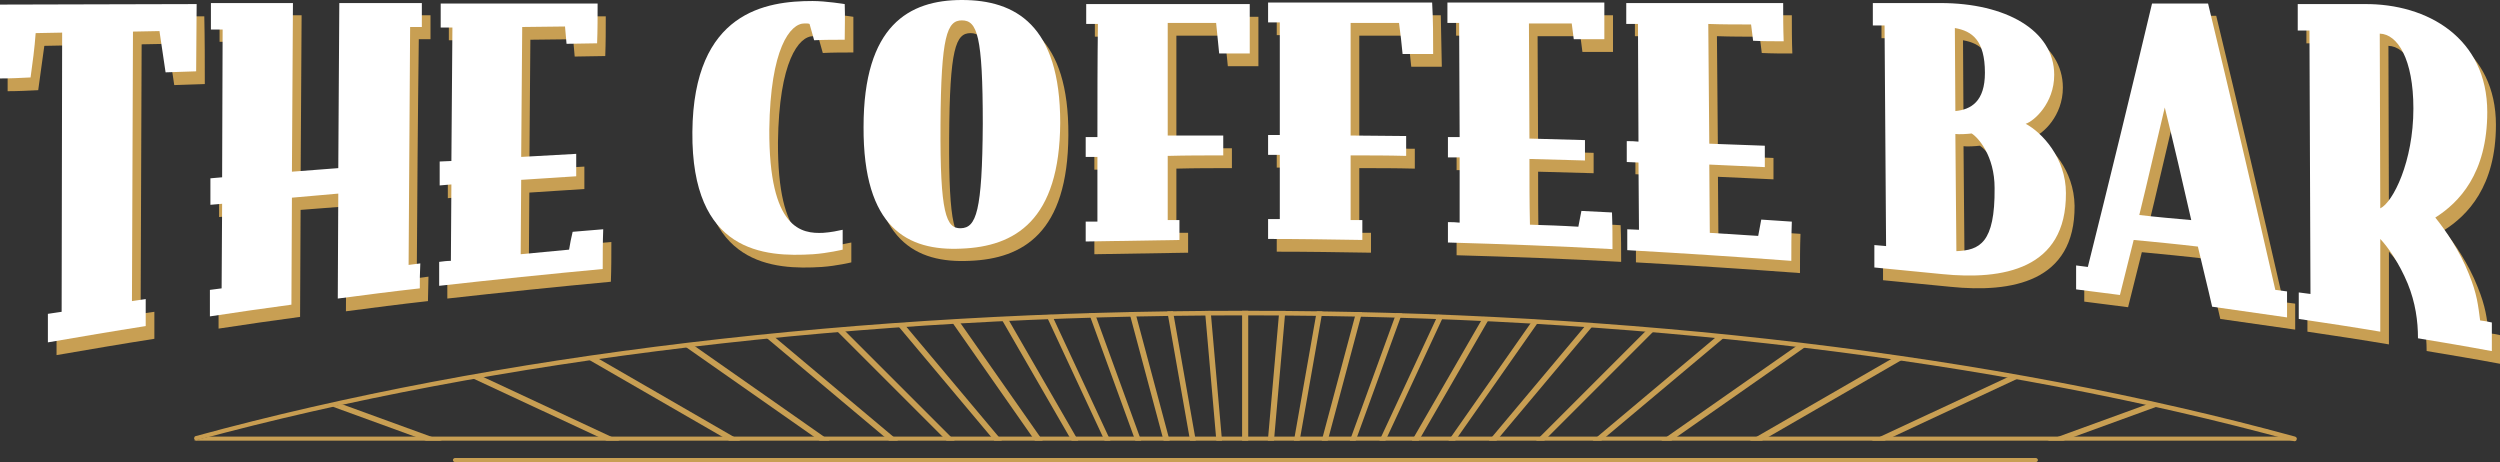
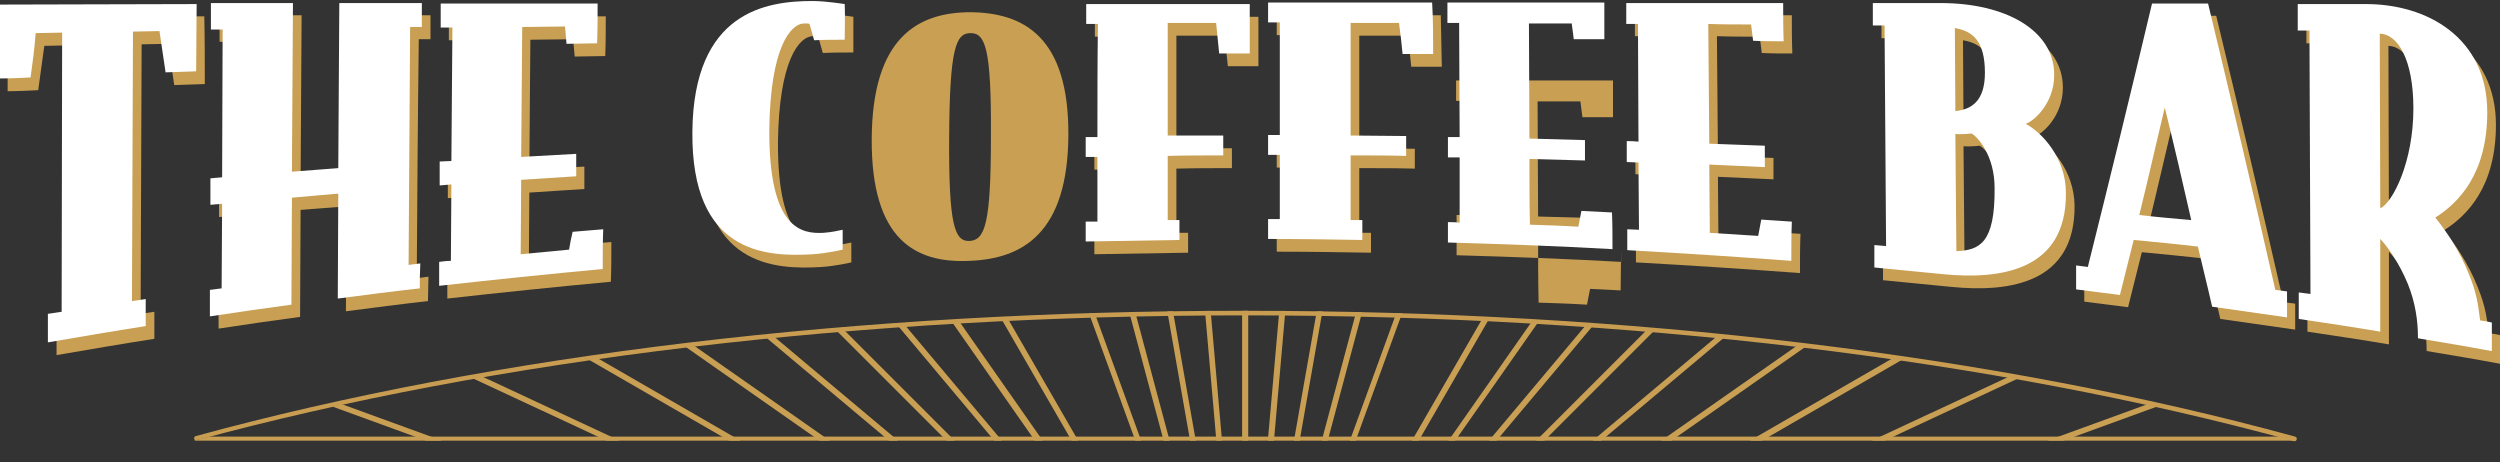
<svg xmlns="http://www.w3.org/2000/svg" xmlns:xlink="http://www.w3.org/1999/xlink" xml:space="preserve" style="enable-background:new 0 0 490.7 90.7;" viewBox="0 0 490.7 90.7" y="0px" x="0px" id="Layer_1" version="1.1">
  <rect x="0" y="0" width="490.7" height="90.7" fill="#333333" stroke="none" />
  <style type="text/css">
	.st0{fill:#C89F53;}
	.st1{fill:#FFFFFF;}
	.st2{clip-path:url(#SVGID_00000142154316549935649450000015442380227648598197_);}
	.st3{fill:#C89D51;}
</style>
  <g>
    <g>
      <g>
        <path d="M40.2,16.5c-2,0.1-4,0.1-6,0.2c-0.4-2.7-0.8-5.4-1.2-8.1c-1.7,0-3.5,0.1-5.2,0.1     c-0.1,17.6-0.1,35.3-0.2,52.9c0.9-0.1,1.8-0.3,2.7-0.4c0,1.8,0,3.5,0,5.3c-6.4,1-12.8,2.1-19.2,3.2c0-1.9,0-3.7,0-5.6     c0.9-0.1,1.8-0.3,2.7-0.4c0-18.3,0.1-36.5,0.1-54.8c-1.7,0-3.5,0.1-5.2,0.1c-0.4,2.9-0.8,5.8-1.2,8.7c-2,0.1-4,0.2-6,0.2V3.3     c12.9,0,25.7-0.1,38.6-0.1C40.2,7.7,40.2,12.1,40.2,16.5" class="st0" />
      </g>
      <g>
        <path d="M84,59.1c-5.4,0.6-10.8,1.3-16.1,2c0-6.9,0.1-13.7,0.1-20.6C65,40.7,62,41,59,41.2c0,7-0.1,14-0.1,21     c-5.3,0.7-10.7,1.5-16,2.3c0-1.7,0-3.4,0-5.2c0.8-0.1,1.5-0.2,2.3-0.3c0-5.5,0.1-11.1,0.1-16.6c-0.8,0.1-1.5,0.1-2.3,0.2     c0-1.7,0-3.4,0-5.2c0.8-0.1,1.5-0.1,2.3-0.2c0-9.7,0.1-19.3,0.1-29c-0.8,0-1.5,0-2.3,0c0-1.7,0-3.4,0-5.2c5.4,0,10.7,0,16.1,0     c-0.1,11-0.1,22-0.2,33.1c3-0.2,6.1-0.5,9.1-0.7c0.1-10.8,0.1-21.6,0.2-32.4c5.4,0,10.8,0,16.2,0c0,1.6,0,3.1,0,4.7     c-0.8,0-1.5,0-2.3,0C82,23.5,81.9,39,81.8,54.6c0.8-0.1,1.5-0.2,2.3-0.3C84.1,55.9,84,57.5,84,59.1" class="st0" />
      </g>
      <g>
        <path d="M119.9,55.3c-10.7,1-21.4,2.1-32.1,3.3c0-1.6,0-3.1,0-4.7c0.8-0.1,1.5-0.2,2.3-0.2c0-5,0.1-10,0.1-15     c-0.8,0.1-1.5,0.1-2.3,0.2c0-1.6,0-3.1,0-4.7c0.8,0,1.5-0.1,2.3-0.1c0.1-8.7,0.1-17.5,0.2-26.2c-0.8,0-1.5,0-2.3,0     c0-1.6,0-3.1,0-4.7c10.3,0,20.5,0,30.8,0c0,2.6,0,5.2-0.1,7.8c-2,0-4,0.1-6,0.1c-0.1-1.1-0.2-2.3-0.3-3.4c-2.8,0-5.6,0.1-8.4,0.1     c-0.1,8.5-0.1,17-0.2,25.5c3.6-0.2,7.2-0.4,10.8-0.6c0,1.5,0,3,0,4.4c-3.6,0.2-7.2,0.5-10.8,0.7c0,4.9-0.1,9.7-0.1,14.6     c3.2-0.3,6.3-0.6,9.5-0.9c0.2-1.2,0.4-2.3,0.7-3.5c2-0.2,4-0.3,6-0.5C120,50.1,120,52.7,119.9,55.3" class="st0" />
      </g>
      <g>
        <path d="M167.5,10.3c-2,0-4,0-6,0.1c-0.3-1.1-0.6-2.1-0.9-3.2c-0.2-0.1-0.6-0.1-1-0.1c-2.8,0-6.7,4.9-6.9,20.8     c-0.1,19.7,6.4,20.5,10.6,20.3c1.5-0.1,2.9-0.4,3.8-0.6c0,1.3,0,2.6,0,3.9c0,0-2.9,0.7-5.8,0.9c-9.6,0.6-23.9-0.3-23.7-24     c0.2-23.7,14.6-25.7,23.6-25.7c2.6,0,6.3,0.6,6.3,0.6C167.5,5.7,167.5,8,167.5,10.3" class="st0" />
      </g>
      <g>
        <path d="M194.5,26.8c0.1-17.3-1.1-20.3-4-20.3c-2.9,0-4.1,3-4.2,20.5c-0.1,17.4,1.1,20.4,4,20.3     C193.3,47.1,194.5,44.1,194.5,26.8 M209.7,26.5c-0.1,19.2-8.9,24.3-19.4,24.7c-10.5,0.5-19.3-4-19.2-23.9     c0.1-19.9,9-24.9,19.4-24.9C201,2.5,209.8,7.3,209.7,26.5" class="st0" />
      </g>
      <g>
        <path d="M247,13c-2,0-4,0-6,0c-0.2-2-0.4-4-0.6-6c-3.2,0-6.3,0-9.5,0c0,7.4,0,14.7,0,22.1c3.6,0,7.2,0,10.9,0     c0,1.3,0,2.6,0,3.9c-3.6,0-7.2,0-10.9,0.1c0,4.2,0,8.4,0,12.6c0.8,0,1.5,0,2.3,0c0,1.3,0,2.6,0,3.9c-6.1,0.1-12.3,0.2-18.4,0.3     c0-1.3,0-2.6,0-3.9c0.8,0,1.5,0,2.3,0c0-4.2,0-8.5,0-12.7c-0.8,0-1.5,0-2.3,0c0-1.3,0-2.6,0-3.9c0.8,0,1.5,0,2.3,0     c0-7.4,0-14.8,0.1-22.2c-0.8,0-1.5,0-2.3,0c0-1.3,0-2.6,0-3.9c10.7,0,21.4,0,32.1,0C247,6.4,247,9.7,247,13" class="st0" />
      </g>
      <g>
        <path d="M283,13.1c-2,0-4,0-6,0c-0.2-2-0.4-4-0.7-6.1c-3.2,0-6.3,0-9.5,0c0,7.4,0,14.8,0,22.1     c3.6,0,7.2,0.1,10.9,0.1c0,1.3,0,2.6,0,3.9c-3.6-0.1-7.2-0.1-10.9-0.1c0,4.2,0,8.4,0,12.7c0.8,0,1.5,0,2.3,0c0,1.3,0,2.6,0,3.9     c-6.1-0.1-12.3-0.2-18.5-0.2c0-1.3,0-2.6,0-3.9c0.8,0,1.5,0,2.3,0c0-4.2,0-8.4,0-12.6c-0.8,0-1.5,0-2.3,0c0-1.3,0-2.6,0-3.9     c0.8,0,1.5,0,2.3,0c0-7.4,0-14.7,0-22.1c-0.8,0-1.5,0-2.3,0c0-1.3,0-2.6,0-3.9c10.7,0,21.4,0,32.2,0     C282.9,6.4,282.9,9.7,283,13.1" class="st0" />
      </g>
      <g>
-         <path d="M318.2,51.4c-10.8-0.6-21.5-1-32.3-1.3c0-1.3,0-2.6,0-4c0.8,0,1.5,0,2.3,0.1c0-4.3,0-8.5,0-12.8     c-0.8,0-1.5,0-2.3,0c0-1.3,0-2.6,0-4c0.8,0,1.5,0,2.3,0c0-7.5-0.1-14.9-0.1-22.4c-0.8,0-1.5,0-2.3,0c0-1.3,0-2.6,0-4     c10.3,0,20.5,0,30.8,0c0,2.4,0,4.8,0,7.2c-2,0-4,0-6,0c-0.1-1-0.3-2.1-0.4-3.1c-2.8,0-5.6,0-8.4,0c0,7.5,0.1,15.1,0.1,22.6     c3.6,0.1,7.2,0.2,10.9,0.3c0,1.3,0,2.7,0,4c-3.6-0.1-7.2-0.2-10.9-0.3c0,4.3,0,8.6,0.1,12.9c3.2,0.1,6.3,0.2,9.5,0.4     c0.2-1,0.4-2.1,0.6-3.1c2,0.1,4,0.2,6,0.3C318.2,46.6,318.2,49,318.2,51.4" class="st0" />
+         <path d="M318.2,51.4c-10.8-0.6-21.5-1-32.3-1.3c0-1.3,0-2.6,0-4c0.8,0,1.5,0,2.3,0.1c-0.8,0-1.5,0-2.3,0c0-1.3,0-2.6,0-4c0.8,0,1.5,0,2.3,0c0-7.5-0.1-14.9-0.1-22.4c-0.8,0-1.5,0-2.3,0c0-1.3,0-2.6,0-4     c10.3,0,20.5,0,30.8,0c0,2.4,0,4.8,0,7.2c-2,0-4,0-6,0c-0.1-1-0.3-2.1-0.4-3.1c-2.8,0-5.6,0-8.4,0c0,7.5,0.1,15.1,0.1,22.6     c3.6,0.1,7.2,0.2,10.9,0.3c0,1.3,0,2.7,0,4c-3.6-0.1-7.2-0.2-10.9-0.3c0,4.3,0,8.6,0.1,12.9c3.2,0.1,6.3,0.2,9.5,0.4     c0.2-1,0.4-2.1,0.6-3.1c2,0.1,4,0.2,6,0.3C318.2,46.6,318.2,49,318.2,51.4" class="st0" />
      </g>
      <g>
        <path d="M353.3,53.6c-10.7-0.8-21.5-1.5-32.2-2.1c0-1.4,0-2.7,0-4.1c0.8,0,1.5,0.1,2.3,0.1c0-4.4-0.1-8.8-0.1-13.2     c-0.8,0-1.5-0.1-2.3-0.1c0-1.4,0-2.7,0-4.1c0.8,0,1.5,0,2.3,0.1c0-7.7-0.1-15.4-0.1-23.1c-0.8,0-1.5,0-2.3,0c0-1.4,0-2.7,0-4.1     c10.3,0,20.5,0,30.8,0c0,2.5,0,5,0.1,7.5c-2,0-4,0-6-0.1c-0.1-1.1-0.3-2.2-0.4-3.2c-2.8,0-5.6,0-8.4-0.1     c0.1,7.8,0.1,15.7,0.2,23.5c3.6,0.1,7.2,0.3,10.9,0.4c0,1.4,0,2.8,0,4.2c-3.6-0.2-7.2-0.3-10.9-0.5c0,4.5,0.1,9,0.1,13.4     c3.2,0.2,6.3,0.4,9.5,0.6c0.2-1.1,0.4-2.1,0.6-3.2c2,0.1,4,0.3,6,0.4C353.3,48.6,353.3,51.1,353.3,53.6" class="st0" />
      </g>
      <g>
        <path d="M393.1,39.3c0-6.3-3.2-9.9-4.5-10.7c-0.8,0.1-2.5,0.2-3.2,0.1c0.1,7.7,0.1,15.4,0.2,23     C390.2,51.6,393.2,50.3,393.1,39.3 M391.2,16.7c0-6.4-2.5-8.2-5.9-8.8c0,5.4,0.1,10.9,0.1,16.3C388.6,24,391.3,22.3,391.2,16.7      M407.2,40.4c0.1,15-12.4,17.1-24.3,15.9c-4.4-0.4-8.9-0.9-13.3-1.3c0-1.5,0-2.9,0-4.4c0.8,0.1,1.5,0.1,2.3,0.2     c-0.1-14.4-0.2-28.9-0.3-43.3c-0.8,0-1.5,0-2.3,0c0-1.5,0-2.9,0-4.4c4.4,0,8.9,0,13.3,0c12.7,0,22.3,5.3,22.3,14.1     c0,5.6-4,9.1-5.6,9.6C402.5,28.5,407.1,33.4,407.2,40.4" class="st0" />
      </g>
      <g>
        <path d="M431.8,45.7c-1.7-7.5-3.4-14.8-5.2-22.1c-1.7,7.1-3.3,14.2-5,21.1C425,45,428.4,45.3,431.8,45.7 M450.5,64.7     c-4.9-0.7-9.8-1.4-14.7-2.1c-0.9-4-1.9-7.9-2.8-11.8c-4.2-0.5-8.4-0.9-12.6-1.3c-0.9,3.6-1.8,7.2-2.7,10.8     c-2.9-0.4-5.7-0.7-8.6-1.1c0-1.6,0-3.1,0-4.7c0.8,0.1,1.5,0.2,2.3,0.3c4.2-16.8,8.4-34,12.6-51.7c3.7,0,7.3,0,11,0     c4.4,18.2,8.8,36.9,13.2,56.2c0.8,0.1,1.5,0.2,2.3,0.3C450.5,61.3,450.5,63,450.5,64.7" class="st0" />
      </g>
      <g>
        <path d="M475.4,23.7c0-9.7-3.1-14.6-6.6-14.7c0,11.4,0.1,22.9,0.1,34.3C471.4,42.2,475.4,34.2,475.4,23.7      M490.7,71.4c-4.8-0.9-9.6-1.7-14.4-2.5c0-3.4-0.5-7-2-10.7c-1.7-4.1-3.9-7.2-5.4-8.8c0,6.1,0,12.2,0,18.2     c-5.3-0.9-10.6-1.7-16-2.5c0-1.7,0-3.5,0-5.2c0.8,0.1,1.5,0.2,2.3,0.3C455.1,43,455,25.7,455,8.5c-0.8,0-1.5,0-2.3,0     c0-1.7,0-3.5,0-5.2c4.4,0,8.8,0,13.1,0c12.4-0.1,24.1,6.7,24.1,21.2c0,12.1-5.6,17.8-10.2,20.7c2,2.5,4.8,6.5,6.6,11.1     c1.6,3.9,1.8,6.1,2.2,9.1c0.8,0.1,1.5,0.2,2.3,0.4V71.4z" class="st0" />
      </g>
      <g>
        <path d="M38.5,14c-2,0.1-4,0.1-6,0.2c-0.4-2.7-0.8-5.4-1.2-8.1c-1.7,0-3.5,0.1-5.2,0.1c-0.1,17.6-0.1,35.3-0.2,52.9     c0.9-0.1,1.8-0.3,2.7-0.4c0,1.8,0,3.5,0,5.3c-6.4,1-12.8,2.1-19.2,3.2c0-1.9,0-3.7,0-5.6c0.9-0.1,1.8-0.3,2.7-0.4     c0-18.3,0.1-36.5,0.1-54.8c-1.7,0-3.5,0.1-5.2,0.1C6.8,9.4,6.4,12.3,6,15.2c-2,0.1-4,0.2-6,0.2V0.9c12.9,0,25.7-0.1,38.6-0.1     C38.6,5.2,38.5,9.6,38.5,14" class="st1" />
      </g>
      <g>
        <path d="M82.4,56.6c-5.4,0.6-10.8,1.3-16.1,2c0-6.9,0.1-13.7,0.1-20.6c-3,0.3-6.1,0.5-9.1,0.8c0,7-0.1,14-0.1,21     c-5.3,0.7-10.7,1.5-16,2.3c0-1.7,0-3.4,0-5.2c0.8-0.1,1.5-0.2,2.3-0.3c0-5.5,0.1-11.1,0.1-16.6c-0.8,0.1-1.5,0.1-2.3,0.2     c0-1.7,0-3.4,0-5.2c0.8-0.1,1.5-0.1,2.3-0.2c0-9.7,0.1-19.3,0.1-29c-0.8,0-1.5,0-2.3,0c0-1.7,0-3.4,0-5.2c5.4,0,10.7,0,16.1,0     c-0.1,11-0.1,22-0.2,33.1c3-0.2,6.1-0.5,9.1-0.7c0.1-10.8,0.1-21.6,0.2-32.4c5.4,0,10.8,0,16.2,0c0,1.6,0,3.1,0,4.7     c-0.8,0-1.5,0-2.3,0c-0.1,15.6-0.2,31.1-0.3,46.7c0.8-0.1,1.5-0.2,2.3-0.3C82.4,53.5,82.4,55,82.4,56.6" class="st1" />
      </g>
      <g>
        <path d="M118.3,52.8c-10.7,1-21.4,2.1-32.1,3.3c0-1.6,0-3.1,0-4.7c0.8-0.1,1.5-0.2,2.3-0.2c0-5,0.1-10,0.1-15     c-0.8,0.1-1.5,0.1-2.3,0.2c0-1.6,0-3.1,0-4.7c0.8,0,1.5-0.1,2.3-0.1c0.1-8.7,0.1-17.5,0.2-26.2c-0.8,0-1.5,0-2.3,0     c0-1.6,0-3.1,0-4.7c10.3,0,20.5,0,30.8,0c0,2.6,0,5.2-0.1,7.8c-2,0-4,0.1-6,0.1c-0.1-1.1-0.2-2.3-0.3-3.4c-2.8,0-5.6,0.1-8.4,0.1     c-0.1,8.5-0.1,17-0.2,25.5c3.6-0.2,7.2-0.4,10.8-0.6c0,1.5,0,3,0,4.4c-3.6,0.2-7.2,0.5-10.8,0.7c0,4.9-0.1,9.7-0.1,14.6     c3.2-0.3,6.3-0.6,9.5-0.9c0.2-1.2,0.4-2.3,0.7-3.5c2-0.2,4-0.3,6-0.5C118.3,47.6,118.3,50.2,118.3,52.8" class="st1" />
      </g>
      <g>
        <path d="M165.8,7.8c-2,0-4,0-6,0.1c-0.3-1.1-0.6-2.1-0.9-3.2c-0.2-0.1-0.6-0.1-1-0.1c-2.8,0-6.7,4.9-6.9,20.8     c-0.1,19.7,6.4,20.5,10.6,20.3c1.5-0.1,2.9-0.4,3.8-0.6c0,1.3,0,2.6,0,3.9c0,0-2.9,0.7-5.8,0.9c-9.6,0.6-23.9-0.3-23.7-24     c0.2-23.7,14.6-25.7,23.6-25.7c2.6,0,6.3,0.6,6.3,0.6C165.9,3.2,165.8,5.5,165.8,7.8" class="st1" />
      </g>
      <g>
-         <path d="M192.9,24.3C192.9,7,191.8,4,188.8,4c-2.9,0-4.1,3-4.2,20.5c-0.1,17.4,1.1,20.4,4,20.3     C191.6,44.7,192.8,41.6,192.9,24.3 M208.1,24.1c-0.1,19.2-8.9,24.3-19.4,24.7c-10.5,0.5-19.3-4-19.2-23.9     C169.5,5,178.4,0,188.8,0C199.3,0,208.1,4.9,208.1,24.1" class="st1" />
-       </g>
+         </g>
      <g>
        <path d="M245.3,10.5c-2,0-4,0-6,0c-0.2-2-0.4-4-0.6-6c-3.2,0-6.3,0-9.5,0c0,7.4,0,14.7,0,22.1c3.6,0,7.2,0,10.9,0     c0,1.3,0,2.6,0,3.9c-3.6,0-7.2,0-10.9,0.1c0,4.2,0,8.4,0,12.6c0.8,0,1.5,0,2.3,0c0,1.3,0,2.6,0,3.9c-6.1,0.1-12.3,0.2-18.4,0.3     c0-1.3,0-2.6,0-3.9c0.8,0,1.5,0,2.3,0c0-4.2,0-8.5,0-12.7c-0.8,0-1.5,0-2.3,0c0-1.3,0-2.6,0-3.9c0.8,0,1.5,0,2.3,0     c0-7.4,0-14.8,0.1-22.2c-0.8,0-1.5,0-2.3,0c0-1.3,0-2.6,0-3.9c10.7,0,21.4,0,32.1,0C245.3,3.9,245.3,7.2,245.3,10.5" class="st1" />
      </g>
      <g>
        <path d="M281.3,10.6c-2,0-4,0-6,0c-0.2-2-0.4-4-0.7-6.1c-3.2,0-6.3,0-9.5,0c0,7.4,0,14.8,0,22.1     c3.6,0,7.2,0.1,10.9,0.1c0,1.3,0,2.6,0,3.9c-3.6-0.1-7.2-0.1-10.9-0.1c0,4.2,0,8.4,0,12.7c0.8,0,1.5,0,2.3,0c0,1.3,0,2.6,0,3.9     c-6.1-0.1-12.3-0.2-18.5-0.2c0-1.3,0-2.6,0-3.9c0.8,0,1.5,0,2.3,0c0-4.2,0-8.4,0-12.6c-0.8,0-1.5,0-2.3,0c0-1.3,0-2.6,0-3.9     c0.8,0,1.5,0,2.3,0c0-7.4,0-14.7,0-22.1c-0.8,0-1.5,0-2.3,0c0-1.3,0-2.6,0-3.9c10.7,0,21.4,0,32.2,0     C281.3,3.9,281.3,7.3,281.3,10.6" class="st1" />
      </g>
      <g>
        <path d="M316.5,48.9c-10.8-0.6-21.5-1-32.3-1.3c0-1.3,0-2.6,0-4c0.8,0,1.5,0,2.3,0.1c0-4.3,0-8.5,0-12.8     c-0.8,0-1.5,0-2.3,0c0-1.3,0-2.6,0-4c0.8,0,1.5,0,2.3,0c0-7.5-0.1-14.9-0.1-22.4c-0.8,0-1.5,0-2.3,0c0-1.3,0-2.6,0-4     c10.3,0,20.5,0,30.8,0c0,2.4,0,4.8,0,7.2c-2,0-4,0-6,0c-0.1-1-0.3-2.1-0.4-3.1c-2.8,0-5.6,0-8.4,0c0,7.5,0.1,15.1,0.1,22.6     c3.6,0.1,7.2,0.2,10.9,0.3c0,1.3,0,2.7,0,4c-3.6-0.1-7.2-0.2-10.9-0.3c0,4.3,0,8.6,0.1,12.9c3.2,0.1,6.3,0.2,9.5,0.4     c0.2-1,0.4-2.1,0.6-3.1c2,0.1,4,0.2,6,0.3C316.5,44.1,316.5,46.5,316.5,48.9" class="st1" />
      </g>
      <g>
        <path d="M351.6,51.2c-10.7-0.8-21.5-1.5-32.2-2.1c0-1.4,0-2.7,0-4.1c0.8,0,1.5,0.1,2.3,0.1c0-4.4-0.1-8.8-0.1-13.2     c-0.8,0-1.5-0.1-2.3-0.1c0-1.4,0-2.7,0-4.1c0.8,0,1.5,0,2.3,0.1c0-7.7-0.1-15.4-0.1-23.1c-0.8,0-1.5,0-2.3,0c0-1.4,0-2.7,0-4.1     c10.3,0,20.5,0,30.8,0c0,2.5,0,5,0.1,7.5c-2,0-4,0-6-0.1c-0.1-1.1-0.3-2.2-0.4-3.2c-2.8,0-5.6,0-8.4-0.1     c0.1,7.8,0.1,15.7,0.2,23.5c3.6,0.1,7.2,0.3,10.9,0.4c0,1.4,0,2.8,0,4.2c-3.6-0.2-7.2-0.3-10.9-0.5c0,4.5,0.1,9,0.1,13.4     c3.2,0.2,6.3,0.4,9.5,0.6c0.2-1.1,0.4-2.1,0.6-3.2c2,0.1,4,0.3,6,0.4C351.6,46.2,351.6,48.7,351.6,51.2" class="st1" />
      </g>
      <g>
        <path d="M391.5,36.9c0-6.3-3.2-9.9-4.5-10.7c-0.8,0.1-2.5,0.2-3.2,0.1c0.1,7.7,0.1,15.4,0.2,23     C388.5,49.1,391.6,47.8,391.5,36.9 M389.6,14.3c0-6.4-2.5-8.2-5.9-8.8c0,5.4,0.1,10.9,0.1,16.3C386.9,21.5,389.6,19.9,389.6,14.3      M405.5,37.9c0.1,15-12.4,17.1-24.3,15.9c-4.4-0.4-8.9-0.9-13.3-1.3c0-1.5,0-2.9,0-4.4c0.8,0.1,1.5,0.1,2.3,0.2     c-0.1-14.4-0.2-28.9-0.3-43.3c-0.8,0-1.5,0-2.3,0c0-1.5,0-2.9,0-4.4c4.4,0,8.9,0,13.3,0c12.7,0,22.3,5.3,22.3,14.1     c0,5.6-4,9.1-5.6,9.6C400.8,26,405.5,31,405.5,37.9" class="st1" />
      </g>
      <g>
        <path d="M430.1,43.2c-1.7-7.5-3.4-14.8-5.2-22.1c-1.7,7.1-3.3,14.2-5,21.1C423.3,42.6,426.7,42.9,430.1,43.2      M448.9,62.3c-4.9-0.7-9.8-1.4-14.7-2.1c-0.9-4-1.9-7.9-2.8-11.8c-4.2-0.5-8.4-0.9-12.6-1.3c-0.9,3.6-1.8,7.2-2.7,10.8     c-2.9-0.4-5.7-0.7-8.6-1.1c0-1.6,0-3.1,0-4.7c0.8,0.1,1.5,0.2,2.3,0.3c4.2-16.8,8.4-34,12.6-51.7c3.7,0,7.3,0,11,0     c4.4,18.2,8.8,36.9,13.2,56.2c0.8,0.1,1.5,0.2,2.3,0.3C448.9,58.8,448.9,60.5,448.9,62.3" class="st1" />
      </g>
      <g>
        <path d="M473.7,21.3c0-9.7-3.1-14.6-6.6-14.7c0,11.4,0.1,22.9,0.1,34.3C469.7,39.7,473.7,31.7,473.7,21.3 M489,68.9     c-4.8-0.9-9.6-1.7-14.4-2.5c0-3.4-0.5-7-2-10.7c-1.7-4.1-3.9-7.2-5.4-8.8c0,6.1,0,12.2,0,18.2c-5.3-0.9-10.6-1.7-16-2.5     c0-1.7,0-3.5,0-5.2c0.8,0.1,1.5,0.2,2.3,0.3c-0.1-17.2-0.1-34.5-0.2-51.7c-0.8,0-1.5,0-2.3,0c0-1.7,0-3.5,0-5.2     c4.4,0,8.8,0,13.1,0c12.4-0.1,24.1,6.7,24.1,21.2c0,12.1-5.6,17.8-10.2,20.7c2,2.5,4.8,6.5,6.6,11.1c1.6,3.9,1.8,6.1,2.2,9.1     c0.8,0.1,1.5,0.2,2.3,0.4V68.9z" class="st1" />
      </g>
    </g>
    <g>
      <defs>
        <path d="M38,86.5h412.8C391.3,70.4,320.5,61,244.4,61S97.5,70.4,38,86.5" id="SVGID_1_" />
      </defs>
      <clipPath id="SVGID_00000170236289946437633030000000812171942124926592_">
        <use style="overflow:visible;" xlink:href="#SVGID_1_" />
      </clipPath>
      <g style="clip-path:url(#SVGID_00000170236289946437633030000000812171942124926592_);">
        <path d="M248.2,101.3C248.2,101.3,248.2,101.3,248.2,101.3c-0.4,0-0.6-0.3-0.6-0.6L266.6-115c0-0.3,0.3-0.5,0.6-0.5     c0.3,0,0.5,0.3,0.5,0.6l-18.9,215.7C248.8,101.1,248.5,101.3,248.2,101.3" class="st0" />
      </g>
      <g style="clip-path:url(#SVGID_00000170236289946437633030000000812171942124926592_);">
        <path d="M252,101.8C252,101.8,252,101.8,252,101.8c-0.4-0.1-0.6-0.4-0.6-0.7l37.6-213.3c0.1-0.3,0.3-0.5,0.6-0.5     c0.3,0.1,0.5,0.3,0.5,0.6l-37.6,213.3C252.5,101.6,252.3,101.8,252,101.8" class="st0" />
      </g>
      <g style="clip-path:url(#SVGID_00000170236289946437633030000000812171942124926592_);">
        <path d="M255.8,102.6c0,0-0.1,0-0.1,0c-0.3-0.1-0.5-0.4-0.4-0.7l56-209.2c0.1-0.3,0.4-0.5,0.7-0.4     c0.3,0.1,0.5,0.4,0.4,0.7l-56,209.2C256.2,102.5,256,102.6,255.8,102.6" class="st0" />
      </g>
      <g style="clip-path:url(#SVGID_00000170236289946437633030000000812171942124926592_);">
        <path d="M259.4,103.8c-0.1,0-0.1,0-0.2,0c-0.3-0.1-0.4-0.4-0.3-0.7l74.1-203.5c0.1-0.3,0.4-0.4,0.7-0.3     c0.3,0.1,0.4,0.4,0.3,0.7l-74.1,203.5C259.9,103.6,259.6,103.8,259.4,103.8" class="st0" />
      </g>
      <g style="clip-path:url(#SVGID_00000170236289946437633030000000812171942124926592_);">
-         <path d="M262.9,105.2c-0.1,0-0.2,0-0.2-0.1c-0.3-0.1-0.4-0.5-0.3-0.7l91.5-196.3c0.1-0.3,0.5-0.4,0.7-0.3     c0.3,0.1,0.4,0.5,0.3,0.7l-91.5,196.3C263.3,105.1,263.1,105.2,262.9,105.2" class="st0" />
-       </g>
+         </g>
      <g style="clip-path:url(#SVGID_00000170236289946437633030000000812171942124926592_);">
        <path d="M266.3,107c-0.1,0-0.2,0-0.3-0.1c-0.3-0.2-0.4-0.5-0.2-0.8L374.1-81.4c0.2-0.3,0.5-0.4,0.8-0.2     c0.3,0.2,0.4,0.5,0.2,0.8L266.8,106.7C266.7,106.9,266.5,107,266.3,107" class="st0" />
      </g>
      <g style="clip-path:url(#SVGID_00000170236289946437633030000000812171942124926592_);">
        <path d="M269.5,109.1c-0.1,0-0.2,0-0.3-0.1c-0.3-0.2-0.3-0.5-0.1-0.8L393.3-69.2c0.2-0.3,0.5-0.3,0.8-0.1     c0.3,0.2,0.3,0.5,0.1,0.8L270,108.8C269.9,109,269.7,109.1,269.5,109.1" class="st0" />
      </g>
      <g style="clip-path:url(#SVGID_00000170236289946437633030000000812171942124926592_);">
        <path d="M272.6,111.4c-0.1,0-0.3,0-0.4-0.1c-0.2-0.2-0.3-0.6-0.1-0.8L411.3-55.4c0.2-0.2,0.6-0.3,0.8-0.1     c0.2,0.2,0.3,0.6,0.1,0.8L273,111.2C272.9,111.3,272.7,111.4,272.6,111.4" class="st0" />
      </g>
      <g style="clip-path:url(#SVGID_00000170236289946437633030000000812171942124926592_);">
        <path d="M275.4,114c-0.1,0-0.3-0.1-0.4-0.2c-0.2-0.2-0.2-0.6,0-0.8L428.1-40.1c0.2-0.2,0.6-0.2,0.8,0     c0.2,0.2,0.2,0.6,0,0.8L275.8,113.8C275.7,113.9,275.5,114,275.4,114" class="st0" />
      </g>
      <g style="clip-path:url(#SVGID_00000170236289946437633030000000812171942124926592_);">
        <path d="M278,116.8c-0.2,0-0.3-0.1-0.4-0.2c-0.2-0.2-0.2-0.6,0.1-0.8L443.5-23.4c0.2-0.2,0.6-0.2,0.8,0.1     c0.2,0.2,0.2,0.6-0.1,0.8L278.3,116.7C278.2,116.7,278.1,116.8,278,116.8" class="st0" />
      </g>
      <g style="clip-path:url(#SVGID_00000170236289946437633030000000812171942124926592_);">
        <path d="M280.3,119.8c-0.2,0-0.4-0.1-0.5-0.2c-0.2-0.3-0.1-0.6,0.1-0.8L457.4-5.4c0.3-0.2,0.6-0.1,0.8,0.1     c0.2,0.3,0.1,0.6-0.1,0.8L280.6,119.7C280.5,119.8,280.4,119.8,280.3,119.8" class="st0" />
      </g>
      <g style="clip-path:url(#SVGID_00000170236289946437633030000000812171942124926592_);">
        <path d="M282.4,123c-0.2,0-0.4-0.1-0.5-0.3c-0.2-0.3-0.1-0.6,0.2-0.8L469.6,13.7c0.3-0.2,0.6-0.1,0.8,0.2     c0.2,0.3,0.1,0.6-0.2,0.8L282.6,123C282.5,123,282.4,123,282.4,123" class="st0" />
      </g>
      <g style="clip-path:url(#SVGID_00000170236289946437633030000000812171942124926592_);">
        <path d="M284.1,126.4c-0.2,0-0.4-0.1-0.5-0.3c-0.1-0.3,0-0.6,0.3-0.7l196.3-91.5c0.3-0.1,0.6,0,0.7,0.3     c0.1,0.3,0,0.6-0.3,0.7l-196.3,91.5C284.3,126.4,284.2,126.4,284.1,126.4" class="st0" />
      </g>
      <g style="clip-path:url(#SVGID_00000170236289946437633030000000812171942124926592_);">
        <path d="M285.6,130c-0.2,0-0.4-0.1-0.5-0.4c-0.1-0.3,0-0.6,0.3-0.7l203.5-74.1c0.3-0.1,0.6,0,0.7,0.3     c0.1,0.3,0,0.6-0.3,0.7l-203.5,74.1C285.7,129.9,285.6,130,285.6,130" class="st0" />
      </g>
      <g style="clip-path:url(#SVGID_00000170236289946437633030000000812171942124926592_);">
        <path d="M286.7,133.6c-0.2,0-0.5-0.2-0.5-0.4c-0.1-0.3,0.1-0.6,0.4-0.7l209.2-56c0.3-0.1,0.6,0.1,0.7,0.4     c0.1,0.3-0.1,0.6-0.4,0.7l-209.2,56C286.8,133.6,286.8,133.6,286.7,133.6" class="st0" />
      </g>
      <g style="clip-path:url(#SVGID_00000170236289946437633030000000812171942124926592_);">
        <path d="M202.1,133.6c0,0-0.1,0-0.1,0l-209.2-56c-0.3-0.1-0.5-0.4-0.4-0.7c0.1-0.3,0.4-0.5,0.7-0.4l209.2,56     c0.3,0.1,0.5,0.4,0.4,0.7C202.6,133.4,202.4,133.6,202.1,133.6" class="st0" />
      </g>
      <g style="clip-path:url(#SVGID_00000170236289946437633030000000812171942124926592_);">
        <path d="M203.3,130c-0.1,0-0.1,0-0.2,0L-0.4,55.9c-0.3-0.1-0.4-0.4-0.3-0.7c0.1-0.3,0.4-0.4,0.7-0.3l203.5,74.1     c0.3,0.1,0.4,0.4,0.3,0.7C203.7,129.8,203.5,130,203.3,130" class="st0" />
      </g>
      <g style="clip-path:url(#SVGID_00000170236289946437633030000000812171942124926592_);">
        <path d="M204.7,126.4c-0.1,0-0.2,0-0.2-0.1L8.3,34.9C8,34.7,7.9,34.4,8,34.1c0.1-0.3,0.5-0.4,0.7-0.3L205,125.4     c0.3,0.1,0.4,0.5,0.3,0.7C205.2,126.3,205,126.4,204.7,126.4" class="st0" />
      </g>
      <g style="clip-path:url(#SVGID_00000170236289946437633030000000812171942124926592_);">
        <path d="M206.5,123c-0.1,0-0.2,0-0.3-0.1L18.7,14.7c-0.3-0.2-0.4-0.5-0.2-0.8s0.5-0.4,0.8-0.2L206.8,122     c0.3,0.2,0.4,0.5,0.2,0.8C206.9,122.9,206.7,123,206.5,123" class="st0" />
      </g>
      <g style="clip-path:url(#SVGID_00000170236289946437633030000000812171942124926592_);">
        <path d="M208.6,119.8c-0.1,0-0.2,0-0.3-0.1L30.9-4.5c-0.3-0.2-0.3-0.5-0.1-0.8c0.2-0.3,0.5-0.3,0.8-0.1l177.4,124.2     c0.3,0.2,0.3,0.5,0.1,0.8C208.9,119.7,208.7,119.8,208.6,119.8" class="st0" />
      </g>
      <g style="clip-path:url(#SVGID_00000170236289946437633030000000812171942124926592_);">
        <path d="M210.9,116.8c-0.1,0-0.3,0-0.4-0.1L44.6-22.5c-0.2-0.2-0.3-0.6-0.1-0.8c0.2-0.2,0.6-0.3,0.8-0.1l165.9,139.2     c0.2,0.2,0.3,0.6,0.1,0.8C211.2,116.7,211,116.8,210.9,116.8" class="st0" />
      </g>
      <g style="clip-path:url(#SVGID_00000170236289946437633030000000812171942124926592_);">
        <path d="M213.5,114c-0.1,0-0.3-0.1-0.4-0.2L60-39.3c-0.2-0.2-0.2-0.6,0-0.8c0.2-0.2,0.6-0.2,0.8,0L213.9,113     c0.2,0.2,0.2,0.6,0,0.8C213.8,113.9,213.6,114,213.5,114" class="st0" />
      </g>
      <g style="clip-path:url(#SVGID_00000170236289946437633030000000812171942124926592_);">
        <path d="M216.3,111.4c-0.2,0-0.3-0.1-0.4-0.2L76.7-54.7c-0.2-0.2-0.2-0.6,0.1-0.8c0.2-0.2,0.6-0.2,0.8,0.1     l139.2,165.9c0.2,0.2,0.2,0.6-0.1,0.8C216.5,111.3,216.4,111.4,216.3,111.4" class="st0" />
      </g>
      <g style="clip-path:url(#SVGID_00000170236289946437633030000000812171942124926592_);">
        <path d="M219.3,109.1c-0.2,0-0.4-0.1-0.5-0.2L94.7-68.6c-0.2-0.3-0.1-0.6,0.1-0.8c0.3-0.2,0.6-0.1,0.8,0.1     l124.2,177.4c0.2,0.3,0.1,0.6-0.1,0.8C219.5,109,219.4,109.1,219.3,109.1" class="st0" />
      </g>
      <g style="clip-path:url(#SVGID_00000170236289946437633030000000812171942124926592_);">
        <path d="M222.5,107c-0.2,0-0.4-0.1-0.5-0.3L113.8-80.8c-0.2-0.3-0.1-0.6,0.2-0.8c0.3-0.2,0.6-0.1,0.8,0.2L223,106.2     c0.2,0.3,0.1,0.6-0.2,0.8C222.7,107,222.6,107,222.5,107" class="st0" />
      </g>
      <g style="clip-path:url(#SVGID_00000170236289946437633030000000812171942124926592_);">
-         <path d="M225.9,105.2c-0.2,0-0.4-0.1-0.5-0.3L133.9-91.3c-0.1-0.3,0-0.6,0.3-0.7c0.3-0.1,0.6,0,0.7,0.3l91.5,196.3     c0.1,0.3,0,0.6-0.3,0.7C226.1,105.2,226,105.2,225.9,105.2" class="st0" />
-       </g>
+         </g>
      <g style="clip-path:url(#SVGID_00000170236289946437633030000000812171942124926592_);">
        <path d="M229.5,103.8c-0.2,0-0.4-0.1-0.5-0.4l-74.1-203.5c-0.1-0.3,0-0.6,0.3-0.7c0.3-0.1,0.6,0,0.7,0.3L230,103     c0.1,0.3,0,0.6-0.3,0.7C229.6,103.8,229.5,103.8,229.5,103.8" class="st0" />
      </g>
      <g style="clip-path:url(#SVGID_00000170236289946437633030000000812171942124926592_);">
        <path d="M233.1,102.6c-0.2,0-0.5-0.2-0.5-0.4l-56-209.2c-0.1-0.3,0.1-0.6,0.4-0.7c0.3-0.1,0.6,0.1,0.7,0.4l56,209.2     c0.1,0.3-0.1,0.6-0.4,0.7C233.2,102.6,233.1,102.6,233.1,102.6" class="st0" />
      </g>
      <g style="clip-path:url(#SVGID_00000170236289946437633030000000812171942124926592_);">
        <path d="M236.8,101.8c-0.3,0-0.5-0.2-0.6-0.5l-37.6-213.3c-0.1-0.3,0.1-0.6,0.5-0.6c0.3-0.1,0.6,0.1,0.6,0.5     l37.6,213.3C237.4,101.5,237.2,101.7,236.8,101.8C236.9,101.8,236.9,101.8,236.8,101.8" class="st0" />
      </g>
      <g style="clip-path:url(#SVGID_00000170236289946437633030000000812171942124926592_);">
        <path d="M240.6,101.3c-0.3,0-0.5-0.2-0.6-0.5l-18.9-215.7c0-0.3,0.2-0.6,0.5-0.6c0.3,0,0.6,0.2,0.6,0.5l18.9,215.7     C241.2,101,241,101.3,240.6,101.3C240.6,101.3,240.6,101.3,240.6,101.3" class="st0" />
      </g>
      <g style="clip-path:url(#SVGID_00000170236289946437633030000000812171942124926592_);">
        <path d="M244.4,101.1c-0.3,0-0.6-0.3-0.6-0.6V-116c0-0.3,0.3-0.6,0.6-0.6c0.3,0,0.6,0.3,0.6,0.6v216.5     C245,100.9,244.7,101.1,244.4,101.1" class="st0" />
      </g>
      <g style="clip-path:url(#SVGID_00000170236289946437633030000000812171942124926592_);">
        <path d="M471.6,86.5H17.2c-0.2,0-0.4-0.2-0.4-0.4s0.2-0.4,0.4-0.4h454.4c0.2,0,0.4,0.2,0.4,0.4     S471.8,86.5,471.6,86.5z" class="st0" />
      </g>
    </g>
    <g>
      <g>
        <path d="M450.4,86.6c0,0-0.1,0-0.1,0c-59.1-16.2-130.4-24.7-206.1-24.7c-75.5,0-146.5,8.5-205.6,24.5     c-0.2,0.1-0.5-0.1-0.5-0.3s0.1-0.5,0.3-0.5C97.4,69.5,168.6,61,244.1,61c75.8,0,147.2,8.5,206.4,24.7c0.2,0.1,0.4,0.3,0.3,0.5     C450.8,86.4,450.6,86.6,450.4,86.6z" class="st3" />
      </g>
    </g>
    <g>
-       <path d="M399.6,90.7H89.3c-0.2,0-0.4-0.2-0.4-0.4s0.2-0.4,0.4-0.4h310.3c0.2,0,0.4,0.2,0.4,0.4S399.8,90.7,399.6,90.7    z" class="st0" />
-     </g>
+       </g>
  </g>
</svg>